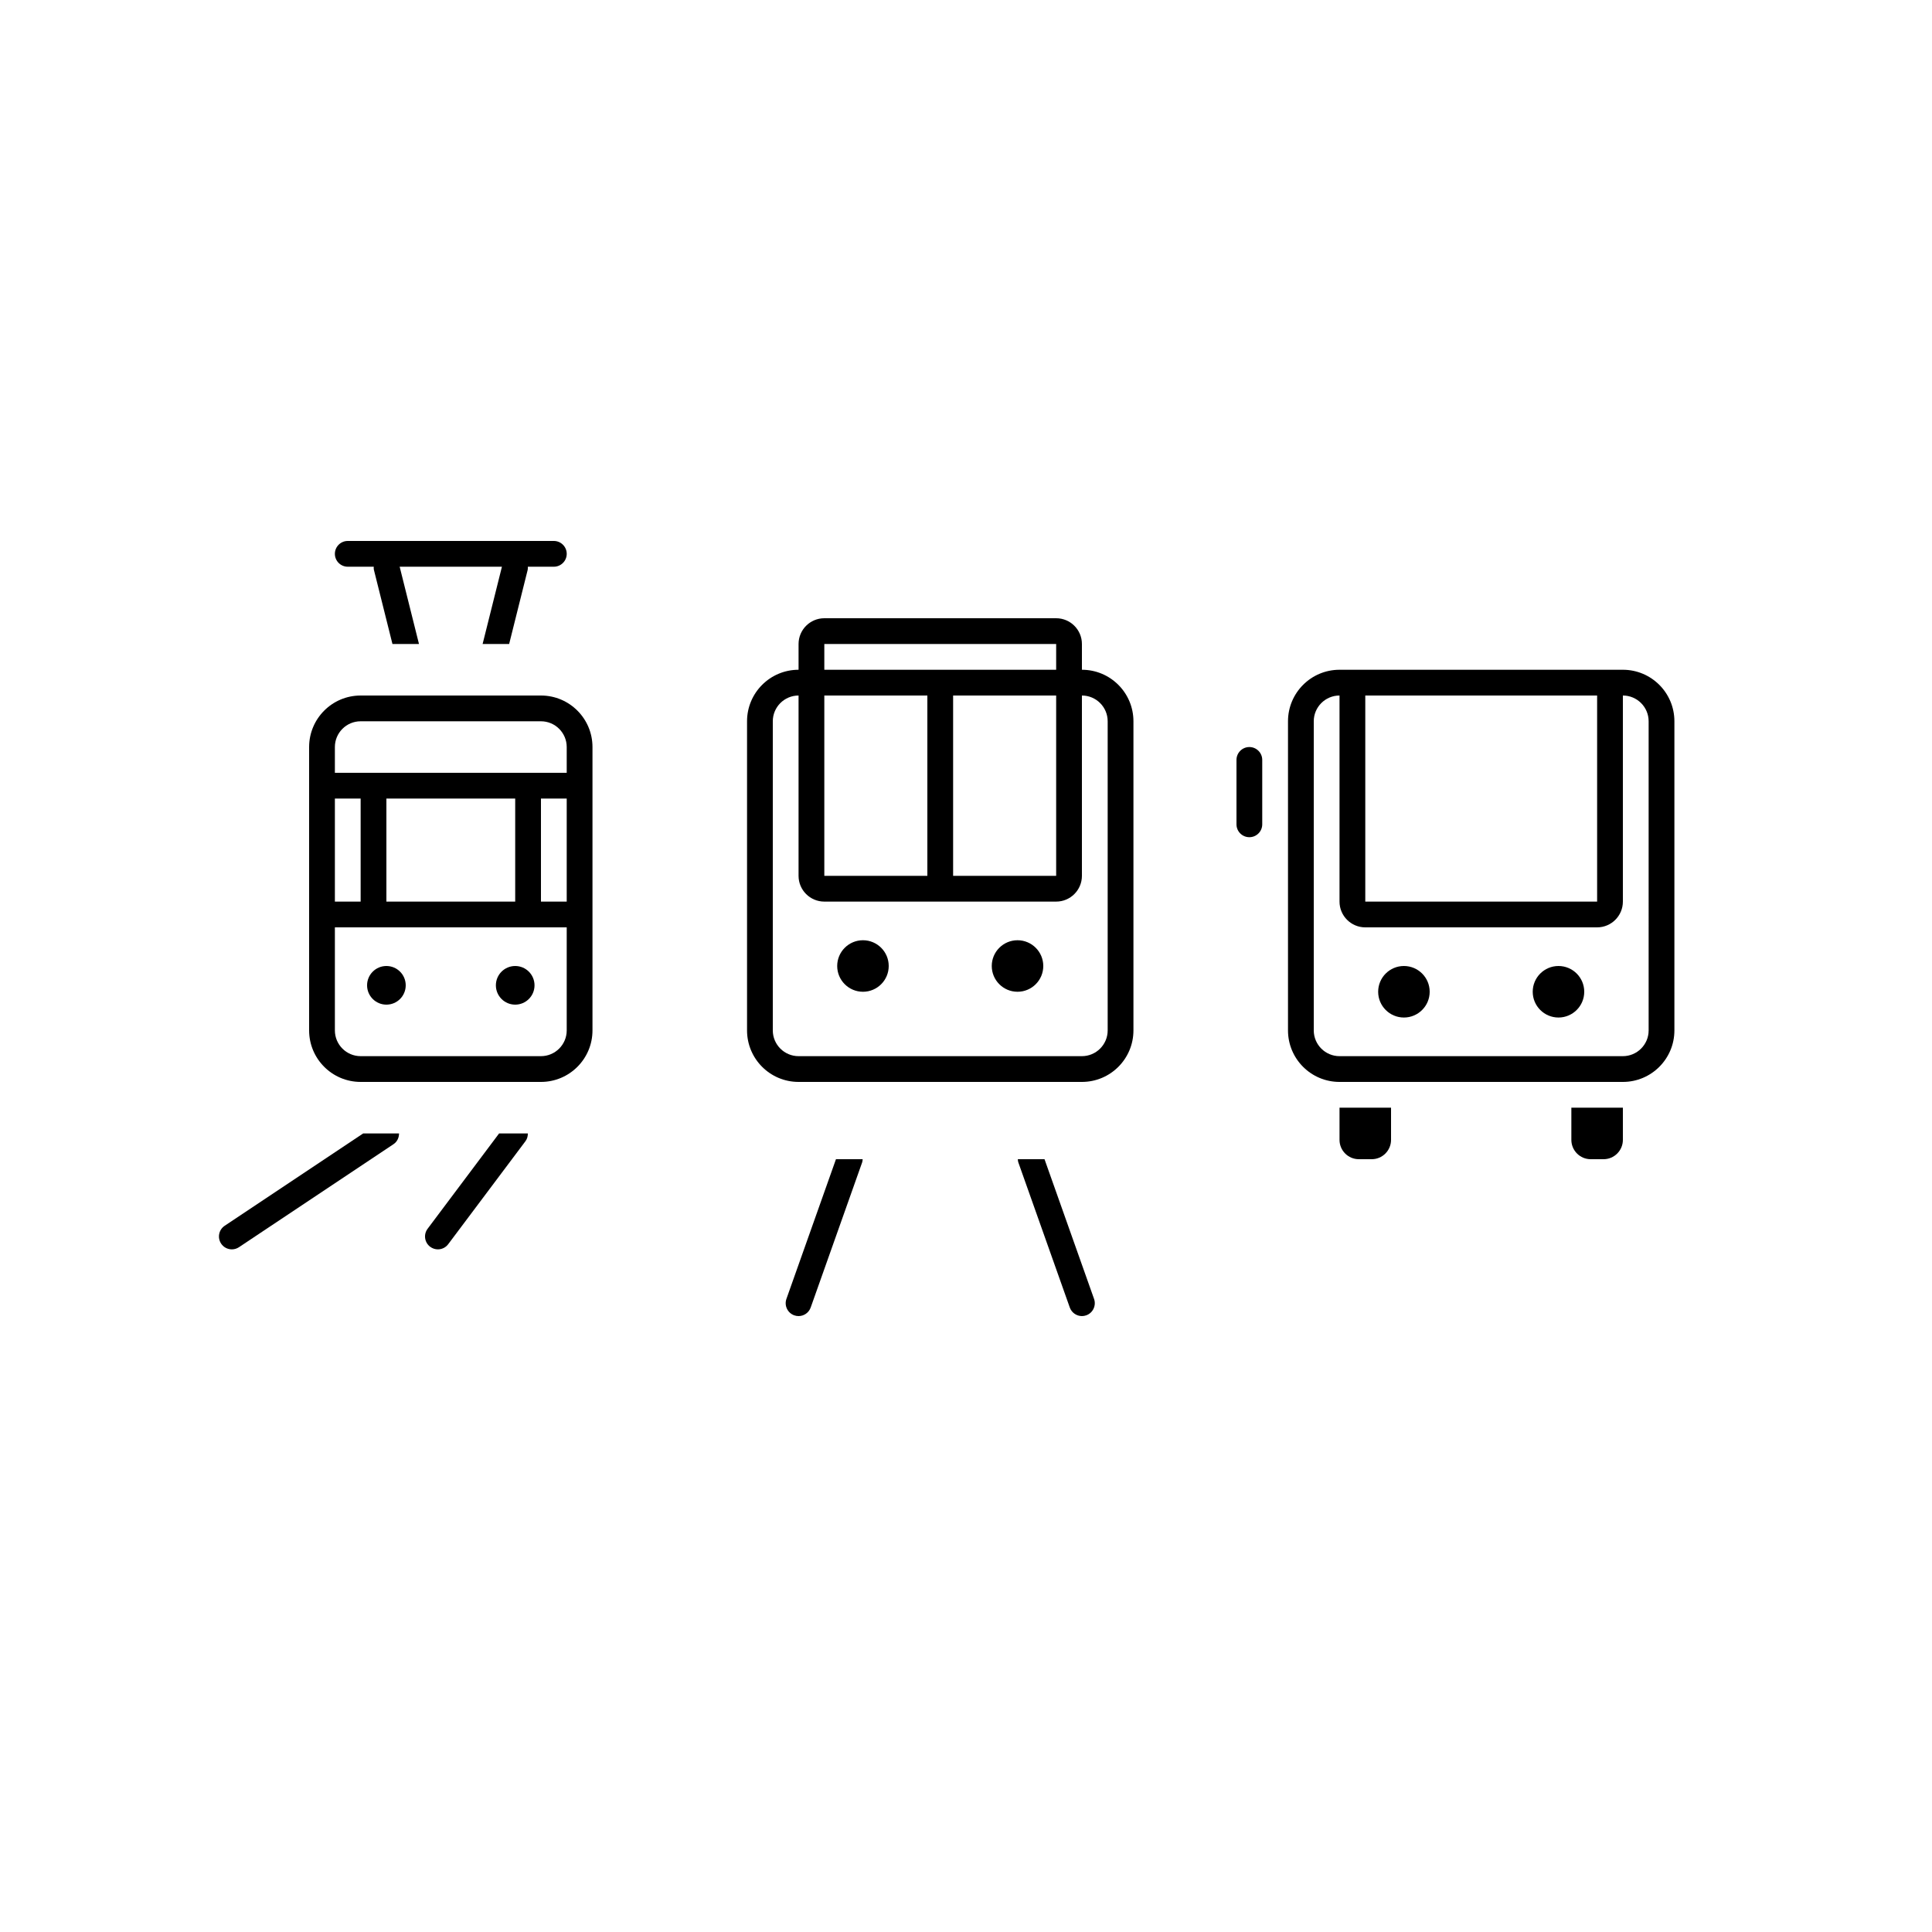
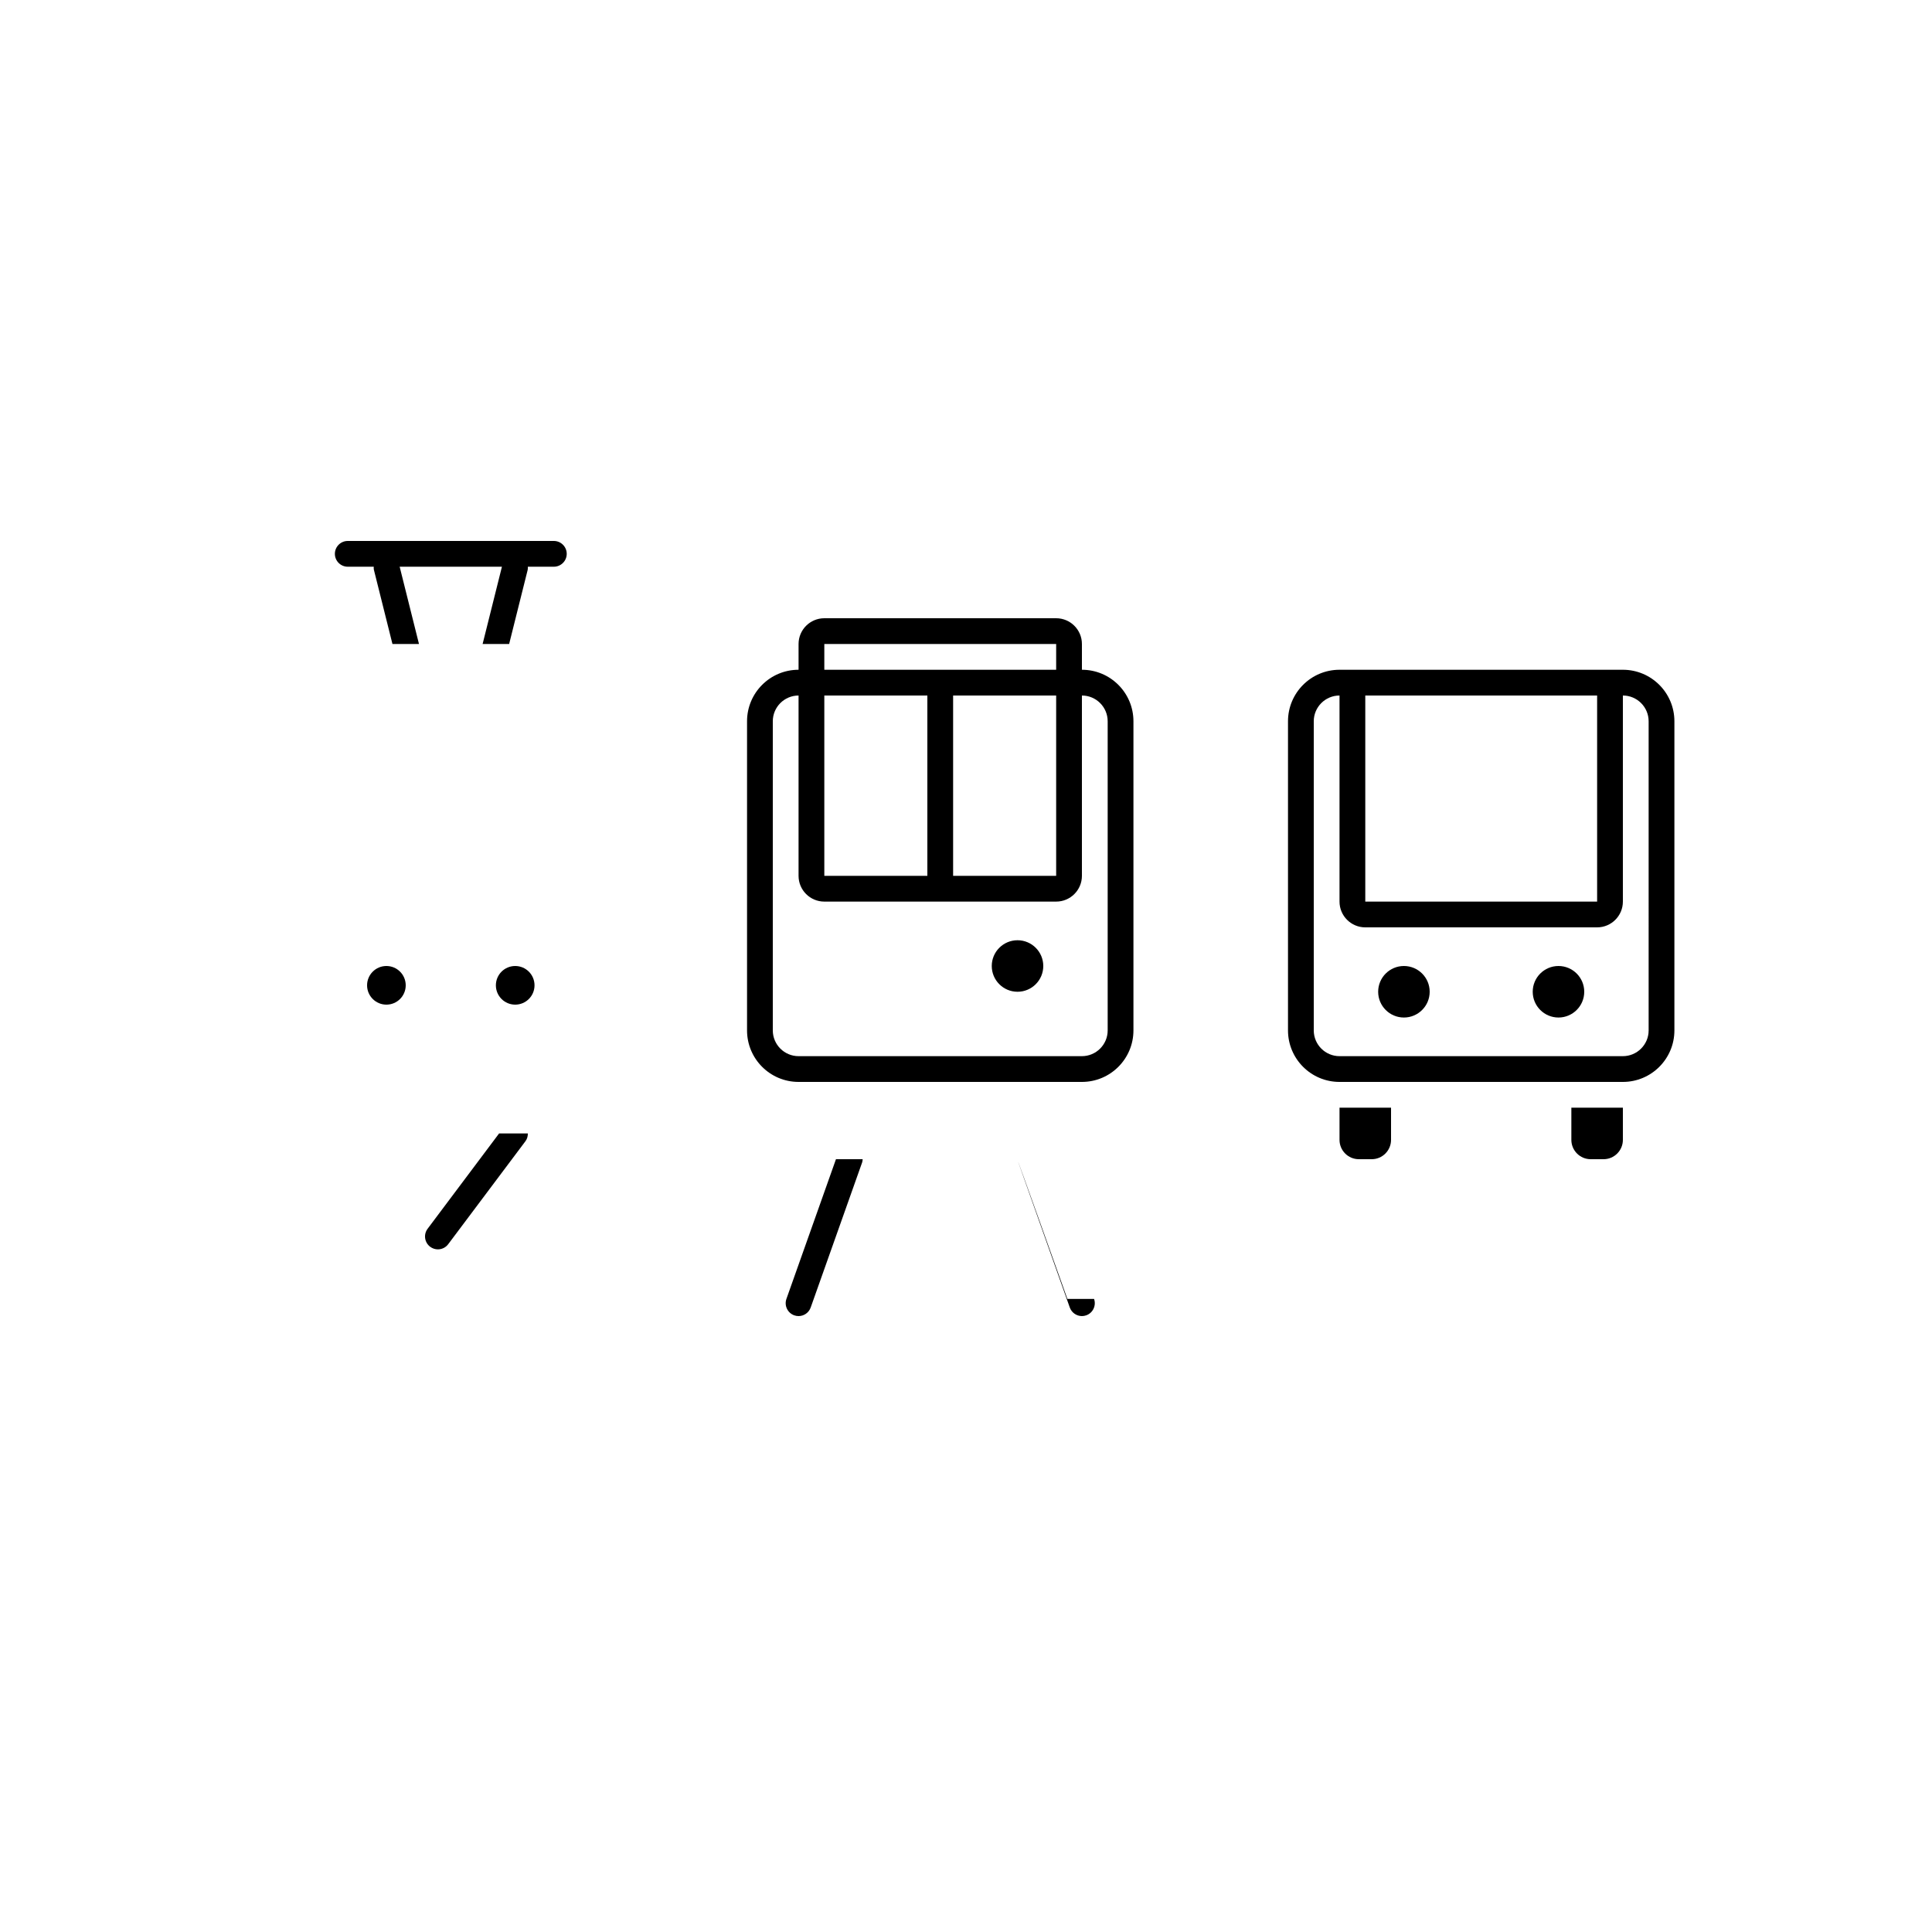
<svg xmlns="http://www.w3.org/2000/svg" version="1.1" id="OV_tram_metro_bus" x="0px" y="0px" width="75px" height="75px" viewBox="0 0 75 75" enable-background="new 0 0 75 75" xml:space="preserve">
  <g>
    <g>
      <circle cx="15" cy="38.25" r="0.75" />
      <circle cx="20" cy="38.25" r="0.75" />
-       <path d="M21,27h-7c-1.104,0-2,0.895-2,2v1v6v4c0,1.105,0.896,2,2,2h7c1.104,0,2-0.895,2-2v-4v-6v-1C23,27.895,22.104,27,21,27z     M22,31v4h-1v-4H22z M20,35h-5v-4h5V35z M14,35h-1v-4h1V35z M22,40c0,0.551-0.448,1-1,1h-7c-0.552,0-1-0.449-1-1v-4h9V40z M13,30    v-1c0-0.551,0.448-1,1-1h7c0.552,0,1,0.449,1,1v1H13z" />
      <path d="M13.5,22h1.009c0,0.04-0.005,0.08,0.006,0.121L15.235,25h1.03l-0.75-3h3.97l-0.75,3h1.03l0.72-2.879    c0.01-0.041,0.006-0.081,0.006-0.121H21.5c0.276,0,0.5-0.224,0.5-0.5c0-0.276-0.224-0.5-0.5-0.5h-8c-0.276,0-0.5,0.224-0.5,0.5    C13,21.776,13.224,22,13.5,22z" />
-       <path d="M8.723,47.584c-0.23,0.153-0.292,0.463-0.139,0.693C8.68,48.422,8.839,48.5,9,48.5c0.095,0,0.191-0.027,0.277-0.084l6-4    c0.144-0.096,0.213-0.255,0.214-0.416h-1.392L8.723,47.584z" />
      <path d="M16.6,47.7c-0.166,0.221-0.121,0.534,0.1,0.7c0.09,0.067,0.195,0.1,0.299,0.1c0.152,0,0.302-0.069,0.4-0.2l3-4    c0.068-0.09,0.092-0.195,0.092-0.3h-1.116L16.6,47.7z" />
    </g>
    <g>
      <rect x="53" y="27" fill="none" width="9" height="8" />
      <path fill="none" d="M63,27v8c0,0.552-0.448,1-1,1h-9c-0.552,0-1-0.448-1-1v-8c-0.552,0-1,0.449-1,1v12c0,0.551,0.448,1,1,1h11    c0.552,0,1-0.449,1-1V28C64,27.449,63.552,27,63,27z M54.5,39.5c-0.552,0-1-0.448-1-1c0-0.552,0.448-1,1-1s1,0.448,1,1    C55.5,39.052,55.052,39.5,54.5,39.5z M60.5,39.5c-0.552,0-1-0.448-1-1c0-0.552,0.448-1,1-1s1,0.448,1,1    C61.5,39.052,61.052,39.5,60.5,39.5z" />
      <circle cx="54.5" cy="38.5" r="1" />
      <circle cx="60.5" cy="38.5" r="1" />
      <path d="M63,26H52c-1.104,0-2,0.895-2,2v12c0,1.105,0.896,2,2,2h11c1.104,0,2-0.895,2-2V28C65,26.895,64.104,26,63,26z M62,27v8    h-9v-8H62z M64,40c0,0.551-0.448,1-1,1H52c-0.552,0-1-0.449-1-1V28c0-0.551,0.448-1,1-1v8c0,0.552,0.448,1,1,1h9    c0.552,0,1-0.448,1-1v-8c0.552,0,1,0.449,1,1V40z" />
-       <path d="M48.5,29c-0.276,0-0.5,0.224-0.5,0.5V32c0,0.276,0.224,0.5,0.5,0.5S49,32.276,49,32v-2.5C49,29.224,48.776,29,48.5,29z" />
      <path d="M52.75,45h0.5c0.414,0,0.75-0.336,0.75-0.75V43h-2v1.25C52,44.664,52.336,45,52.75,45z" />
      <path d="M61.75,45h0.5c0.414,0,0.75-0.336,0.75-0.75V43h-2v1.25C61,44.664,61.336,45,61.75,45z" />
    </g>
    <g>
      <rect x="32" y="27" fill="none" width="4" height="7" />
      <rect x="32" y="25" fill="none" width="9" height="1" />
-       <rect x="37" y="27" fill="none" width="4" height="7" />
      <path fill="none" d="M31,41h11c0.552,0,1-0.449,1-1V28c0-0.551-0.448-1-1-1v7c0,0.552-0.448,1-1,1h-9c-0.552,0-1-0.448-1-1v-7    c-0.552,0-1,0.449-1,1v12C30,40.551,30.448,41,31,41z M39.5,36.5c0.552,0,1,0.448,1,1c0,0.552-0.448,1-1,1s-1-0.448-1-1    C38.5,36.948,38.948,36.5,39.5,36.5z M33.5,36.5c0.552,0,1,0.448,1,1c0,0.552-0.448,1-1,1s-1-0.448-1-1    C32.5,36.948,32.948,36.5,33.5,36.5z" />
-       <circle cx="33.5" cy="37.5" r="1" />
      <circle cx="39.5" cy="37.5" r="1" />
      <path d="M31,42h11c1.104,0,2-0.895,2-2V28c0-1.105-0.896-2-2-2v-1c0-0.552-0.448-1-1-1h-9c-0.552,0-1,0.448-1,1v1    c-1.104,0-2,0.895-2,2v12C29,41.105,29.896,42,31,42z M32,25h9v1h-9V25z M32,27h4v7h-4V27z M37,27h4v7h-4V27z M30,28    c0-0.551,0.448-1,1-1v7c0,0.552,0.448,1,1,1h9c0.552,0,1-0.448,1-1v-7c0.552,0,1,0.449,1,1v12c0,0.551-0.448,1-1,1H31    c-0.552,0-1-0.449-1-1V28z" />
      <path d="M30.833,51.061c0.055,0.02,0.111,0.029,0.167,0.029c0.206,0,0.398-0.128,0.471-0.333l2-5.64    c0.014-0.039,0.013-0.078,0.017-0.117h-1.036l-1.923,5.423C30.437,50.683,30.573,50.969,30.833,51.061z" />
-       <path d="M39.529,45.117l2,5.64c0.073,0.205,0.266,0.333,0.471,0.333c0.056,0,0.112-0.009,0.167-0.029    c0.26-0.092,0.396-0.378,0.304-0.638L40.548,45h-1.036C39.516,45.039,39.515,45.078,39.529,45.117z" />
+       <path d="M39.529,45.117l2,5.64c0.073,0.205,0.266,0.333,0.471,0.333c0.056,0,0.112-0.009,0.167-0.029    c0.26-0.092,0.396-0.378,0.304-0.638h-1.036C39.516,45.039,39.515,45.078,39.529,45.117z" />
    </g>
  </g>
</svg>